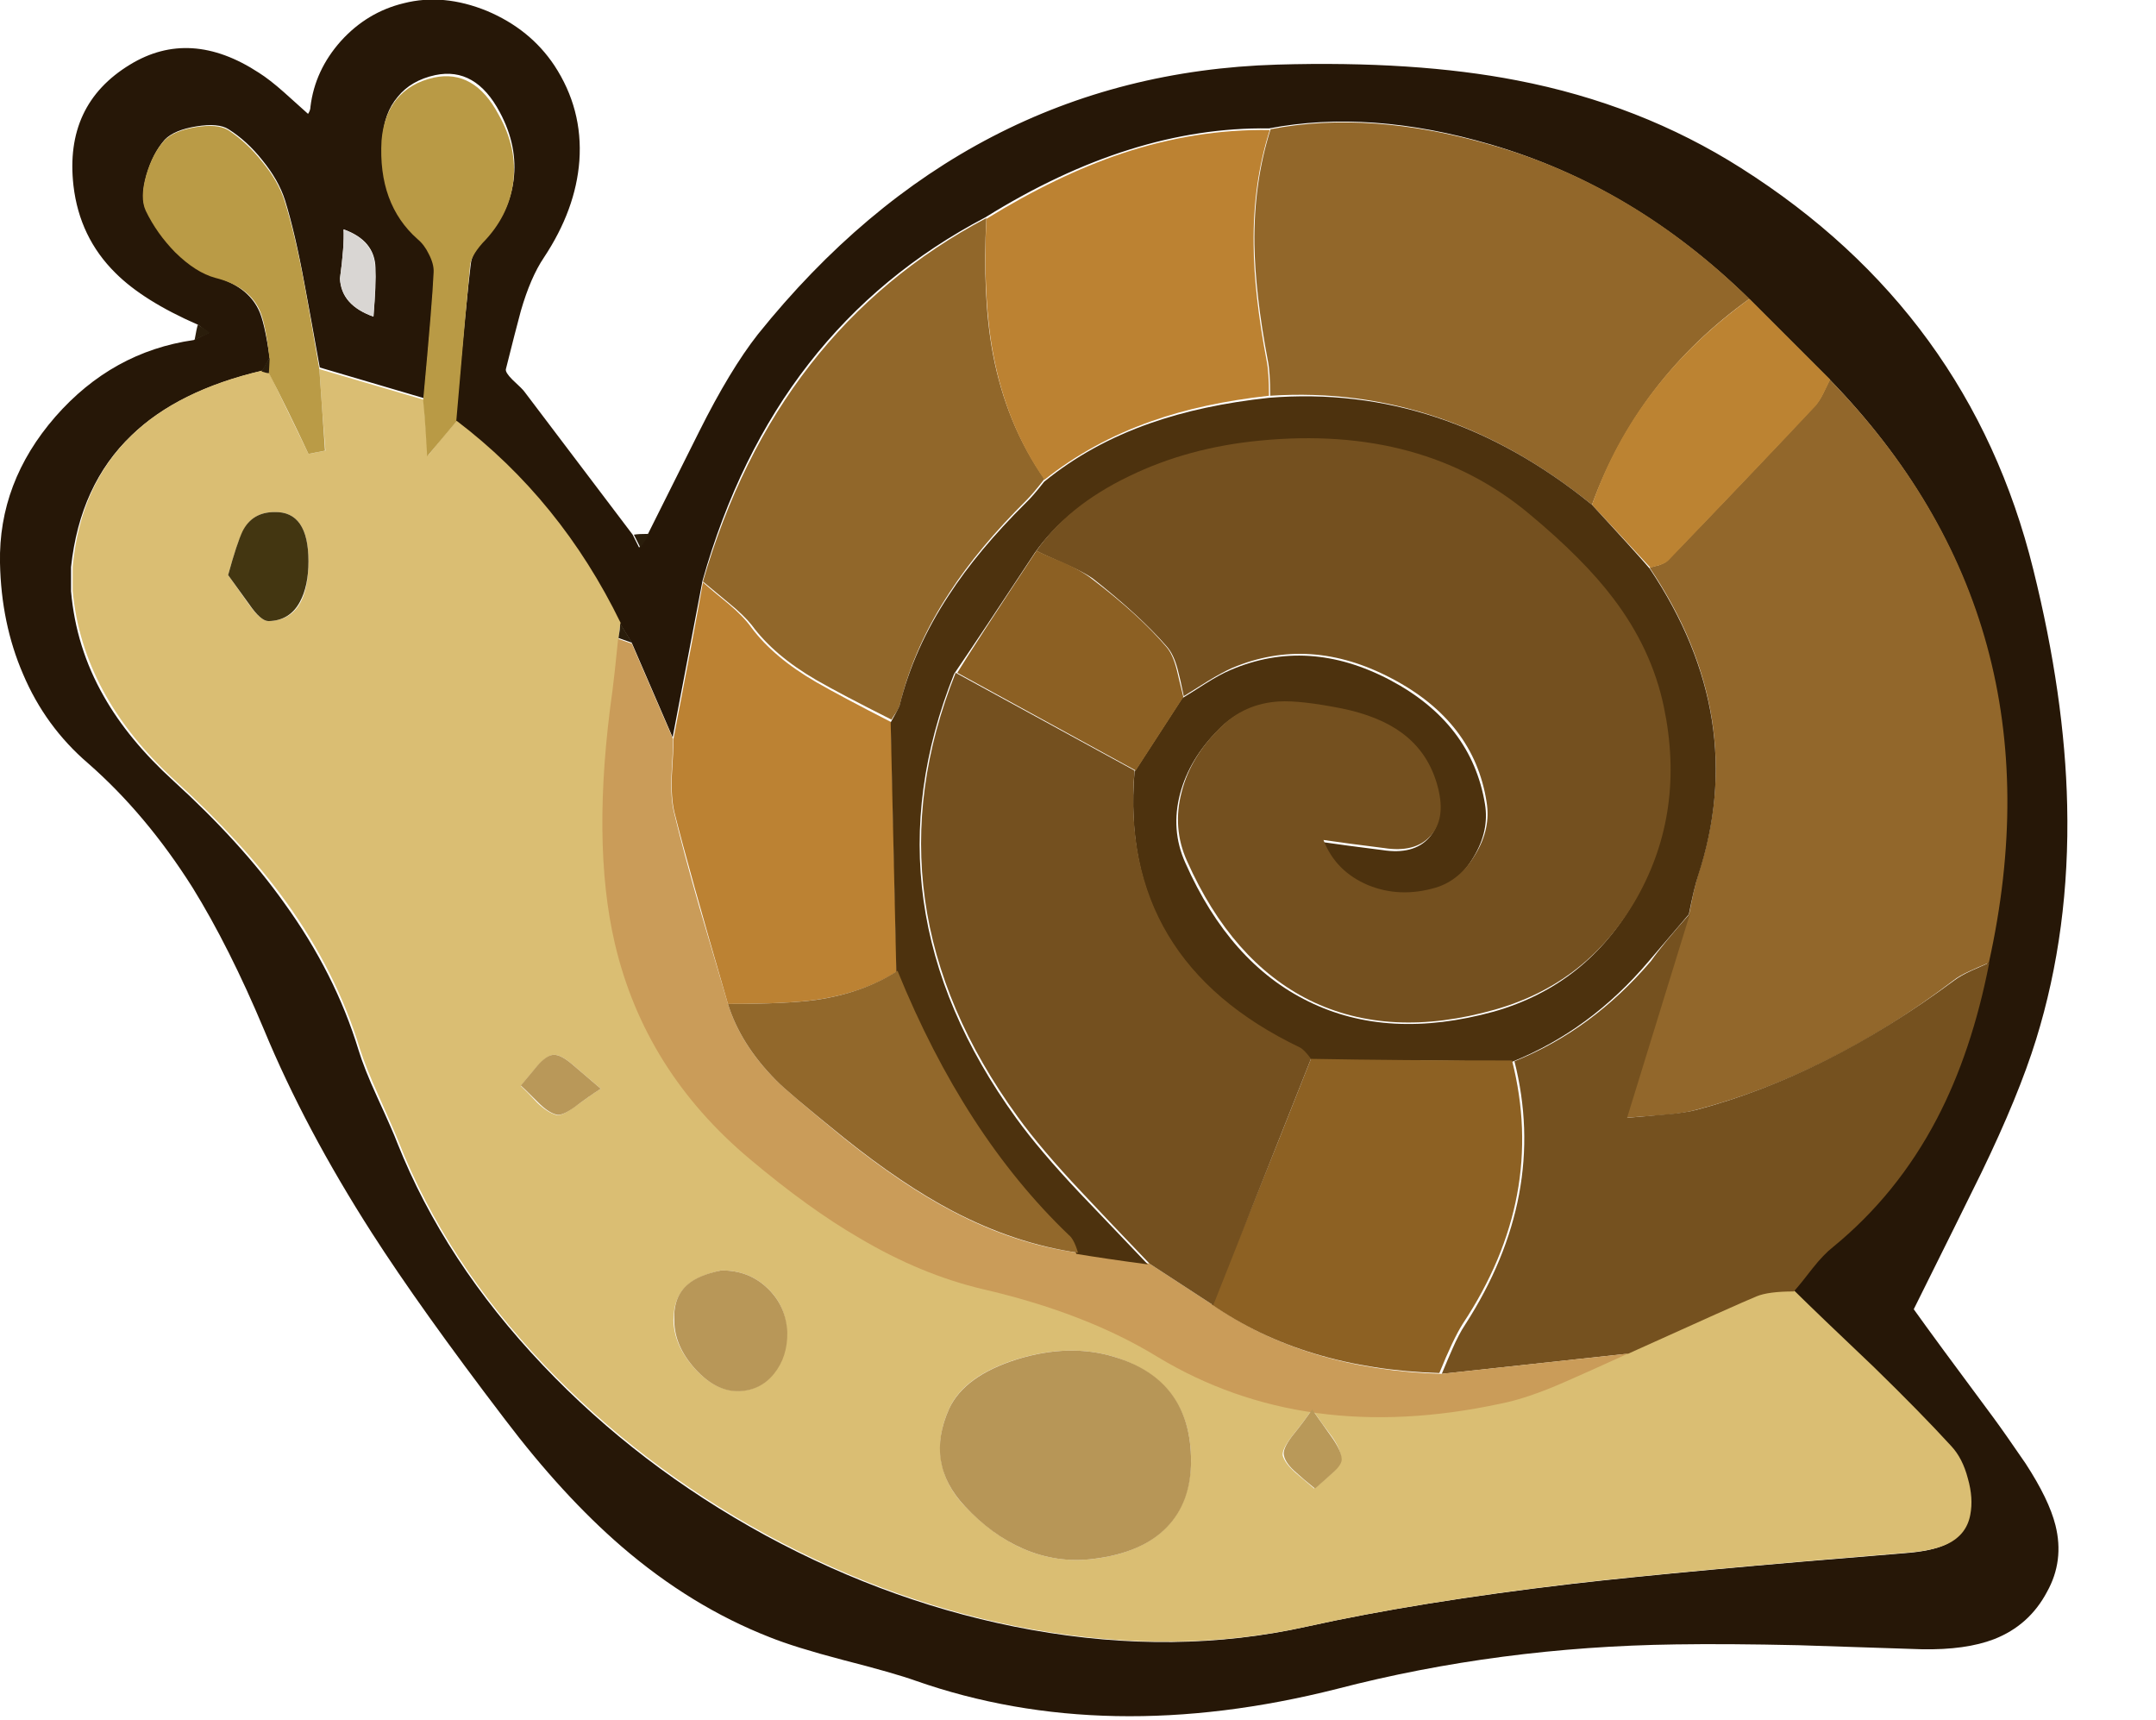
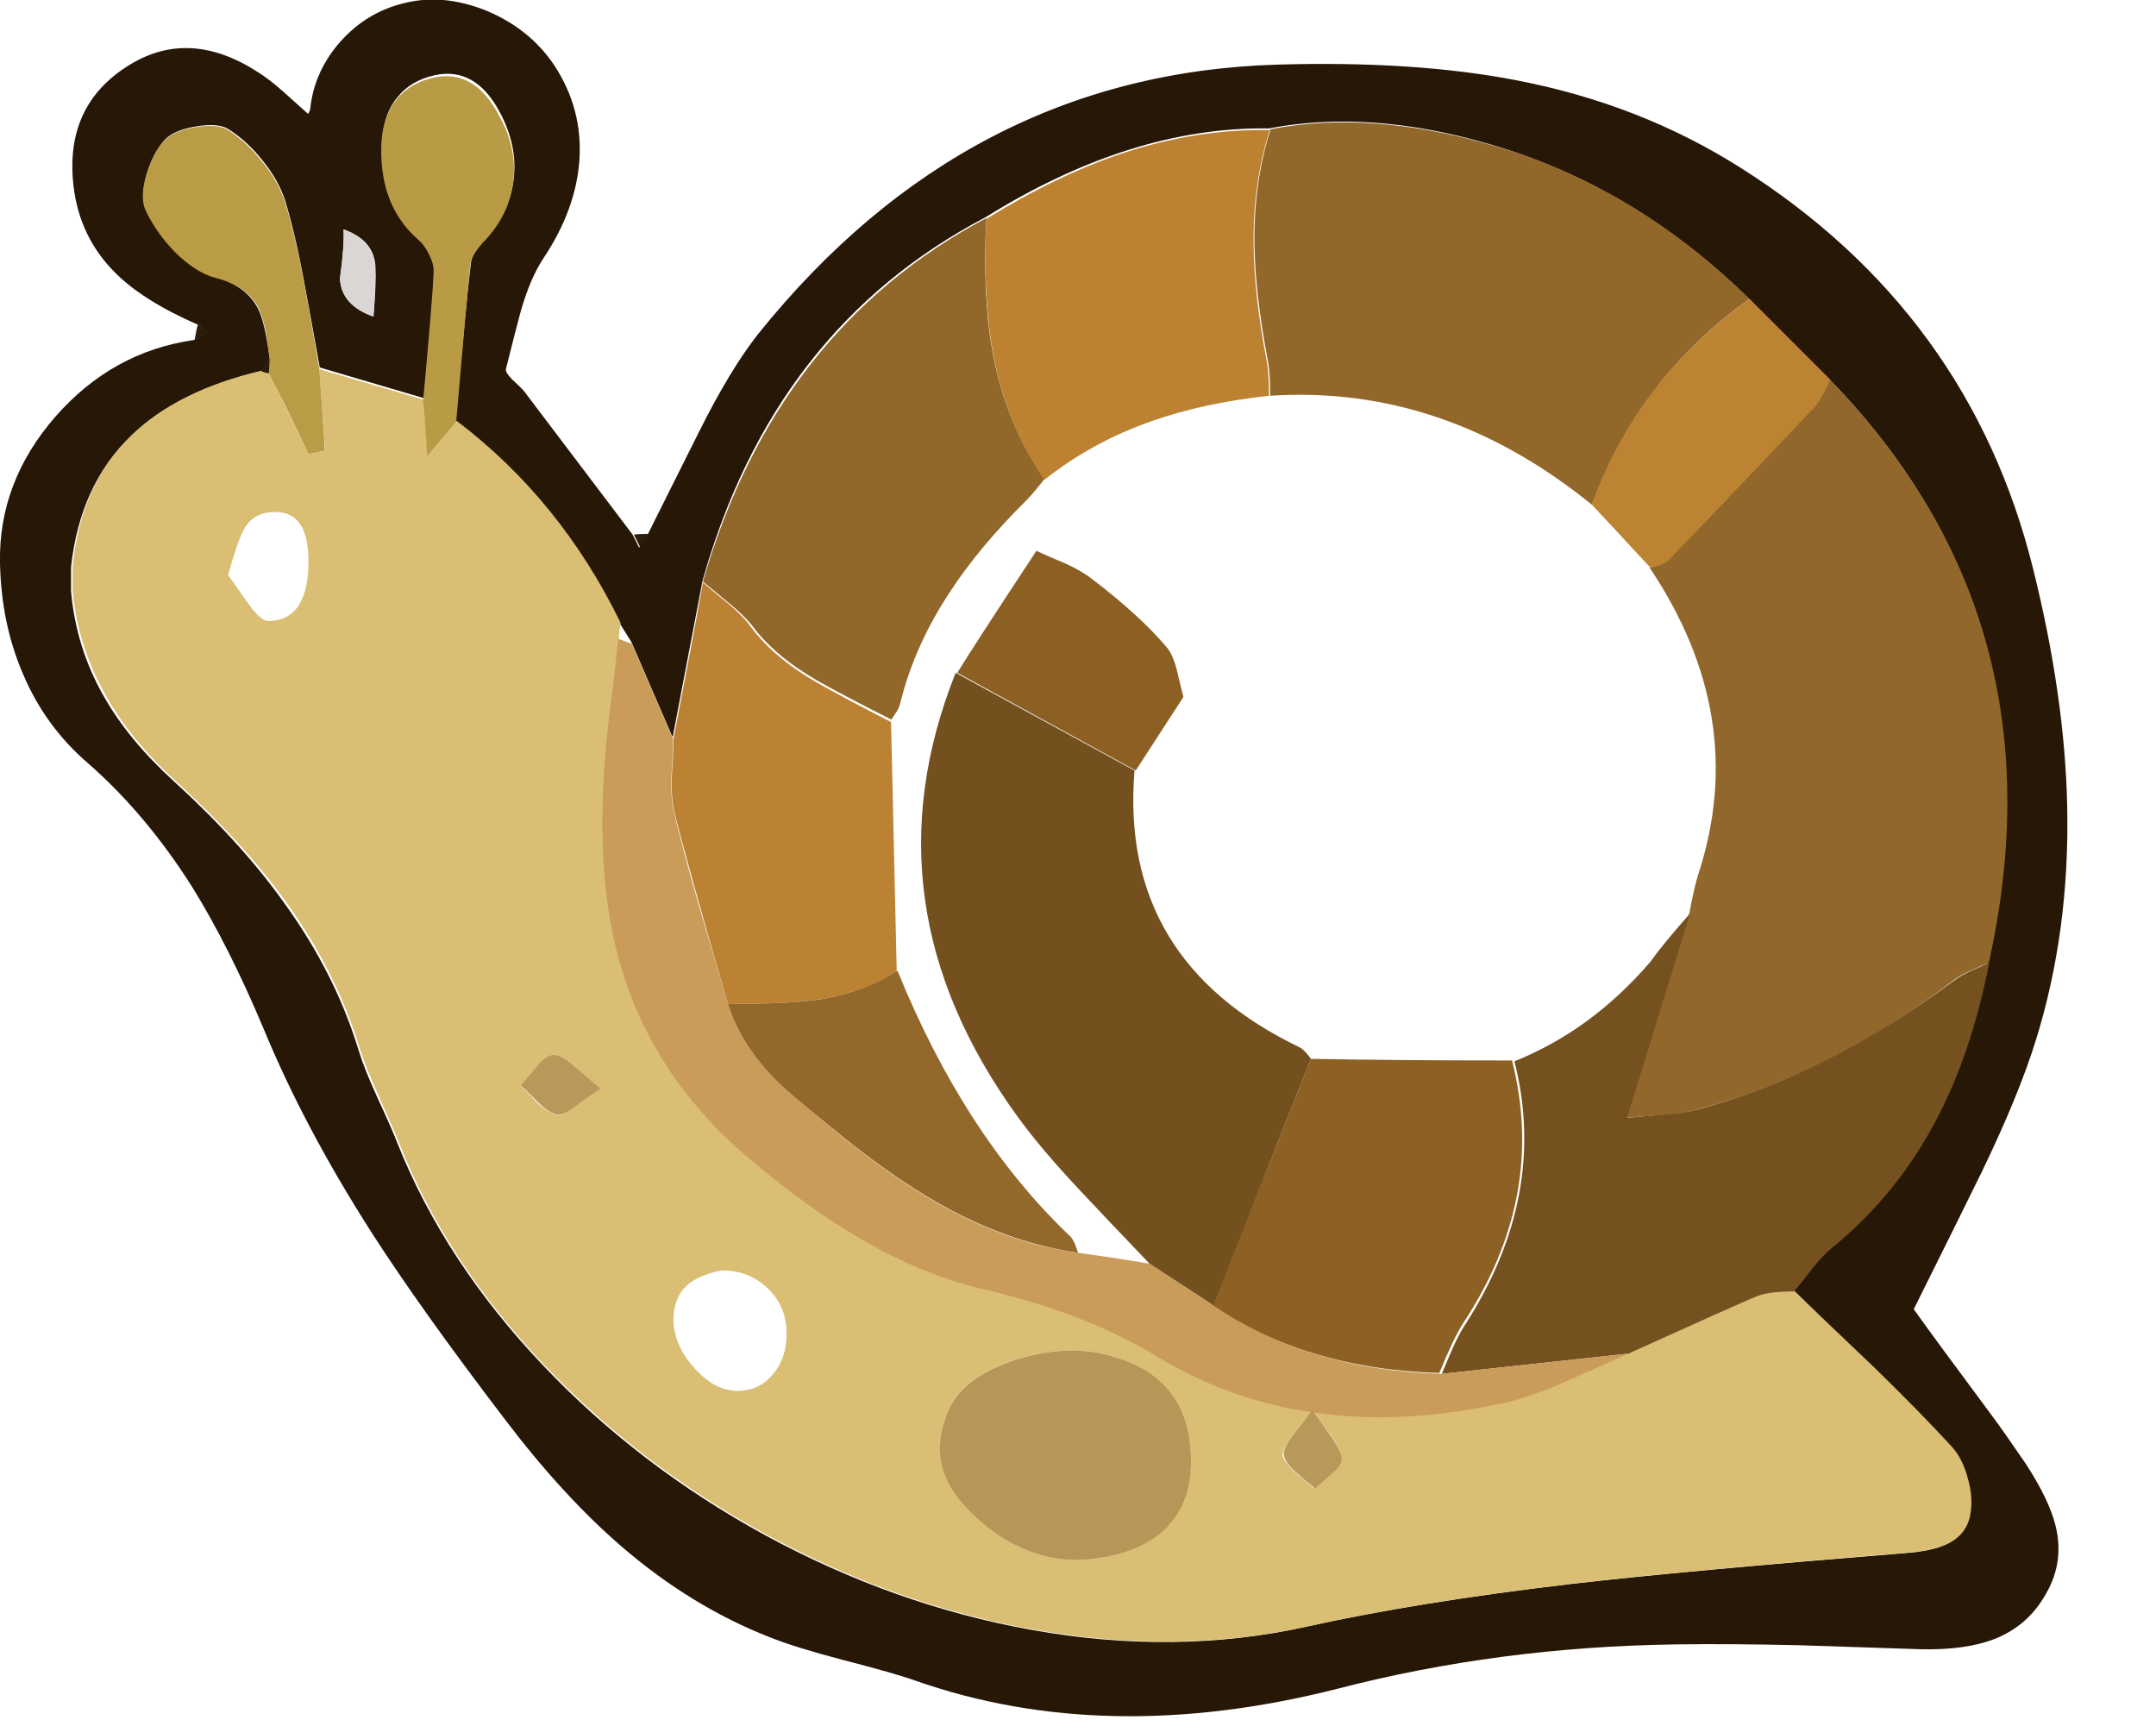
<svg xmlns="http://www.w3.org/2000/svg" xmlns:xlink="http://www.w3.org/1999/xlink" width="267" height="213" preserveAspectRatio="none">
  <defs>
    <path id="a" fill="#261707" d="M215.6 20.8q-12.45-7.9-27.75-10.85-12.6-2.45-29.7-1.95-38.4 1.15-64.3 33.4-3.45 4.4-7.25 12l-6.35 12.7q-.7 1.1-1.1 1.7l-.8-1.6-13.4-17.7q-.2-.3-1.5-1.5-.9-.9-.8-1.3 1.2-4.8 1.85-7.2 1.2-4.15 2.85-6.6 3.95-5.95 4.4-12 .45-6.4-3.1-11.8-3-4.5-8.35-6.75Q54.9-.85 50 .4q-4.55 1.1-7.8 4.7-3.2 3.6-3.75 8.1 0 .45-.3.9-1.95-1.75-2.95-2.65-1.8-1.6-3.15-2.45-8.5-5.55-15.95-1-8.15 4.95-7 15 .75 6.4 5.2 10.8 3.45 3.45 10.2 6.4l1.35 1-1.85.9q-10.1 1.45-17.15 9.5Q-.2 59.7 0 69.7q.15 7.5 2.85 13.75 2.75 6.5 8.05 11.05 7.2 6.3 12.95 15.4 4.55 7.35 8.85 17.6 5.05 12.2 13.35 25.15 6 9.35 16.45 23.05 7.2 9.5 14.5 15.8 8.6 7.4 18.3 11.2 3.1 1.25 9 2.8 6.45 1.65 9.1 2.6 23.55 8.25 52.2 1 20.05-5.2 41.9-5.5 6.4-.1 15.25.1 5.05.15 15.25.5 5.45.1 8.95-1.25 4.35-1.7 6.55-5.85 2.15-3.85 1.05-8.25-.8-3.2-3.7-7.65-2.6-3.8-4-5.7-7.25-9.75-9.85-13.4 5.65-11.35 8.35-16.85 4.65-9.6 6.8-16.55 4.2-13.55 3.85-29-.3-13.5-4.2-29.2-7.85-31.75-36.2-49.7m.9 16.1 10 10q29.1 29.9 19.65 72.2-2.1 11-6.45 19.35-4.9 9.3-12.9 15.85-1.05.95-2.45 2.7-2.1 2.5-2.35 2.8 3.3 3.2 9.9 9.5 5.75 5.55 9.6 9.8 1.35 1.5 2 4 .7 2.45.3 4.5-.5 2.45-2.8 3.6-1.75.85-5.1 1.1-27.3 2.2-41.2 3.8-19.15 2.25-32.9 5.3-16.2 3.6-34.05.4-17-3.05-32.95-11.7-15.75-8.6-27.55-21.05-12.2-12.85-18.05-27.55-.5-1.35-2.5-5.7-1.6-3.5-2.3-5.8-2.9-9.5-9.2-18.2-5.3-7.45-13.7-15.1-5.6-5.1-8.65-10.5-3.45-6.05-4.05-13v-3Q9.9 60 16.3 53.9q5.75-5.55 16.2-8l.9-1.6q-.65-4.55-1.4-6-1.4-2.85-5.3-4-2.45-.65-4.95-3.2-2.25-2.3-3.65-5.1-.75-1.55.05-4.35.8-2.7 2.25-4.35 1.15-1.2 3.9-1.65t4 .35q2.3 1.45 4.2 3.85 2 2.45 2.8 4.95 1.25 4.05 2.4 10.3.65 3.45 1.9 10.4l12.9 3.8q1.15-12.35 1.3-15.9 0-.95-.6-2.15-.55-1.2-1.4-1.95-4.9-4.4-4.4-12.2.15-3.1 1.85-5.1 1.65-2.05 4.65-2.7 5-1.05 8 4.6 2.25 4.2 1.7 8.4t-3.7 7.5q-1.45 1.45-1.6 2.9-.45 3.55-1.9 19.4 12.95 9.85 20.3 25l1.5 2.4 5.1 11.8L87 71.9q8.8-31.25 35.05-45 18.05-11.25 35.1-11 12.55-2.4 27.5 2 17.7 5.2 31.85 19M46.25 39.2q-4-1.4-4.15-4.7.55-4.05.45-6.1 3.85 1.35 3.95 4.75.1 1.95-.25 6.05" />
    <path id="b" fill="#2A1D0B" d="M24.5 40.2q-.15.45-.4 1.9l1.9-.9q-.5-.4-1.5-1" />
    <path id="c" fill="#2A1D0B" d="M80.4 66.1q-1.35 0-1.9.1l.8 1.6q.4-.5 1.1-1.7" />
    <path id="d" fill="#DABE73" d="m162.5 174.5-.1.15q.12.031.25.05-.08-.096-.15-.2m39.15-7.05q-5.2 2.35-7.8 3.5-4.7 2.05-8 2.7-12.43 2.629-23.2 1.05.915 1.353 2.35 3.25 1.1 1.6 1.05 2.65.05.75-1.15 1.85-.7.65-2.15 1.85-1.55-1.3-2.3-1.95-1.35-1.2-1.6-2.15-.1-.7 1.05-2.25 1.556-1.933 2.5-3.3-10.2-1.507-18.9-6.8-9-5.45-21.7-8.4-7.55-1.8-15.2-6.3-6.4-3.75-13.6-9.8-13.05-10.9-16.75-26.7-2.9-12.55-.25-31.3.5-4.05.65-6.4 0-.65.2-1.85-7.4-15.2-20.3-25-1.8 2.1-3.55 4.3-.5-6.1-.5-6.9l-12.95-3.8q.3 4.8.75 10.1l-2.1.4-4.9-10.1q-.3 0-.9-.2-10.4 2.45-16.1 8Q9.95 60 9 70.15v3q1.2 13 12.7 23.5 8.45 7.7 13.75 15.05 6.25 8.7 9.15 18.25.7 2.2 2.3 5.75 1.95 4.35 2.5 5.75 5.8 14.7 18 27.55 11.85 12.45 27.6 21.05 15.95 8.65 32.9 11.7 17.9 3.2 34.1-.4 13.85-3.05 32.9-5.3 13.5-1.55 41.2-3.8 3.35-.25 5.1-1.1 2.35-1.15 2.8-3.6.4-2.05-.3-4.5-.65-2.5-2.05-4-3.8-4.15-9.6-9.8-6.65-6.3-9.9-9.5-3.2 0-4.6.6-1.1.45-15.9 7.1M28.25 71.2q1.1-4 1.85-5.45 1.15-2.35 3.9-2.35 4.2-.1 4.2 6.1 0 7.3-4.95 7.4-.95 0-2.45-2.1-2.5-3.55-2.55-3.6m46.15 63.6q-.7.4-3.4 2.35-1.45 1.05-2.1.9-1.1-.3-2.35-1.5-1.35-1.45-2.05-2.1 1.35-1.65 2-2.4 1.15-1.35 2.05-1.45.9-.05 2.4 1.25.95.8 3.45 2.95M85.25 159q1.3-1.1 4.05-1.7 3.35-.05 5.7 2.15t2.4 5.45q.1 3.05-1.6 5.15-1.65 2.1-4.3 2.15-2.85.1-5.45-2.75-2.55-2.8-2.65-5.95 0-3 1.85-4.5m34.25 27.5q-2.45-2.55-2.95-5.65-.5-3.15 1-6.45 1.85-4.05 8.35-6.1 6.5-2 12.1-.3 9.5 3 9.5 12.9-.1 5.15-3.05 8.2-3.05 3.15-8.95 3.9-8.75 1.1-16-6.5" />
    <path id="e" fill="#92672B" d="M226.6 47q-.55 1.15-.85 1.75-.5 1-1.05 1.55-8.95 9.55-18.2 19.1-.3.3-1 .55-1.15.3-1.2.35 12.4 18.5 6 38-.5 1.6-1.1 4.8l-7.8 25.3q1.65-.15 4.6-.35 2.5-.2 4.1-.65 16.5-4.35 31.8-16 .75-.6 2.1-1.2.75-.35 2.3-1 9.4-42.35-19.7-72.2" />
    <path id="f" fill="#92672A" d="M197.15 62.5q5.7-15.6 19.5-25.5-14.3-14-31.8-19-15.2-4.4-27.5-2-2.1 6.6-2 14.25.1 6.2 1.65 14.35.3 1.4.3 4.4 21.5-1.4 39.85 13.5" />
    <path id="g" fill="#75511F" d="M209.3 113.1q-3.3 3.7-4.85 5.9-7.3 8.55-16.9 12.4 4.2 16.6-6.1 32.6-.8 1.2-1.6 3.05-.45 1-1.3 3.05l23.1-2.5q13.7-6.2 15.9-7.1 1.45-.6 4.6-.6.85-.95 2.35-2.9 1.35-1.7 2.5-2.6 7.95-6.5 12.85-15.85 4.35-8.3 6.5-19.35-1.5.65-2.25 1-1.3.6-2.1 1.2-15.85 11.75-31.85 16-1.5.4-4.05.6-4 .35-4.6.4z" />
    <path id="h" fill="#91672A" d="M122.95 43.75q-1.3-7-.8-16.75-26.05 13.8-35.1 45 .3.25 3.2 2.65 1.9 1.55 2.85 2.75 2.75 3.75 8 6.8 3.05 1.75 9.3 4.9.2-.35.65-1 .35-.6.45-1.1 1.75-7.05 6.1-13.65 3.6-5.55 9.55-11.45.8-.8 2.2-2.6-4.75-6.8-6.4-15.55" />
    <path id="i" fill="#CA9C59" d="M185.8 173.8q3.35-.65 8-2.7 2.65-1.15 7.8-3.5l-23.1 2.5q-16.65-.5-28.25-8.5l-7.9-5.15q-4.9-.8-8.9-1.35-7.75-1.05-15.45-5.1-6.15-3.2-13.45-9.05-6.85-5.6-8.45-7.2-4.4-4.45-5.95-9.45-2.35-7.9-3.5-11.85-2-6.95-3.2-11.95-.4-1.7-.3-4.4.2-3.1.2-4.6l-5.1-11.8-1.7-.6q-.45 4.5-.7 6.4-2.65 18.75.3 31.35 3.7 15.75 16.7 26.65 7.3 6.15 13.6 9.8 7.6 4.5 15.2 6.3 12.8 2.95 21.7 8.4 18.2 11 42.45 5.8" />
    <path id="j" fill="#BC8232" d="M157.15 49q0-3-.3-4.4-1.55-8.2-1.6-14.3-.1-7.6 2-14.2-9.15-.15-18.3 2.9-8.05 2.7-16.8 8.1-.45 9.8.85 16.75 1.65 8.8 6.35 15.55 5.85-4.65 13.25-7.25 6.35-2.25 14.55-3.15" />
    <path id="k" fill="#BC8233" d="M110.35 89.4q-6.15-3.15-9.2-4.9-5.3-3.05-8.1-6.8-.95-1.35-2.85-2.95-2.15-1.75-3.15-2.65-1.15 6.5-3.65 19.4 0 1.5-.2 4.55-.1 2.7.3 4.45 1.7 6.8 6.65 23.8 7.35 0 10.85-.5 5.9-.85 10.05-3.5z" />
    <path id="l" fill="#BC8332" d="M225.8 48.75q.3-.6.85-1.75l-10-10q-14.2 10.3-19.5 25.5 2.45 2.6 7.25 7.8.05-.05 1.2-.35.7-.25 1-.55 12.35-12.85 18.2-19.1.5-.55 1-1.55" />
    <path id="m" fill="#BA9B46" d="M32.45 20q-1.85-2.35-4.2-3.9-1.35-.8-4.05-.35t-3.85 1.65q-1.45 1.55-2.25 4.3-.8 2.8-.05 4.4 1.35 2.8 3.65 5.15 2.55 2.5 4.95 3.15 4 1 5.4 3.8.8 1.55 1.3 6l-.1 1.9q2.3 4.45 4.95 10.1l2.05-.4-.7-10.1q-1.2-6.95-1.85-10.45-1.15-6.2-2.45-10.35-.8-2.5-2.8-4.9" />
    <path id="n" fill="#B99A45" d="M63.55 22.6q.55-4.25-1.8-8.4-3-5.65-8-4.6-2.95.65-4.65 2.7-1.6 2-1.85 5.1-.45 7.85 4.45 12.2.85.7 1.4 1.85.65 1.25.6 2.25-.15 3.55-1.3 15.9.2 1.6.5 6.9 1.85-2.2 3.6-4.3 1.3-15.15 1.7-19.2.05-1.2 1.55-2.9 3.25-3.3 3.8-7.5" />
    <path id="o" fill="#D9D6D3" d="M46.25 39.2q.3-4.05.2-6-.1-3.4-3.9-4.8.1 2.05-.45 6.1.25 3.3 4.15 4.7" />
-     <path id="p" fill="#2A1D0B" d="m78.3 79.6-1.5-2.4q0 .6-.2 1.8z" />
    <path id="q" fill="#2A1D0B" d="M33.4 44.3q-.4.5-1 1.7.6.2.9.2z" />
    <path id="r" fill="#B79657" d="M117.55 174.4q-3.05 6.8 1.95 12.1 3.3 3.55 7.2 5.25 4.25 1.85 8.8 1.25 5.95-.75 9-3.9 3-3.1 3-8.2 0-10.05-9.5-12.9-5.55-1.7-12.05.3-6.5 2.05-8.4 6.1" />
-     <path id="s" fill="#B89758" d="M89.3 157.3q-2.75.55-4.1 1.7-1.85 1.55-1.7 4.55.05 3.15 2.6 5.95 2.6 2.85 5.45 2.75 2.65-.1 4.3-2.15 1.7-2.1 1.65-5.15-.15-3.25-2.45-5.45-2.35-2.25-5.75-2.2" />
-     <path id="t" fill="#433611" d="M28.25 71.2q.05.05 2.6 3.6 1.45 2.1 2.4 2.1 2.65-.05 3.9-2.4 1.05-1.95 1.05-5 0-6.2-4.2-6.1-2.75 0-3.95 2.35-.7 1.45-1.8 5.45" />
    <path id="u" fill="#B99859" d="M74.4 134.8q-2.5-2.15-3.45-2.95-1.5-1.3-2.4-1.25T66.5 132q-.65.8-2 2.4.15.1 2.15 2.1 1.25 1.25 2.25 1.5.65.2 2.15-.85 2-1.5 3.35-2.35" />
    <path id="v" fill="#B99959" d="M162.85 184.3q1.45-1.25 2.15-1.9 1.25-1.1 1.15-1.8-.05-.95-1.15-2.55-2.35-3.3-2.5-3.55-.9 1.35-2.55 3.4-1.15 1.55-.95 2.3.2 1 1.55 2.15.75.7 2.3 1.95" />
-     <path id="w" fill="#4D320E" d="M189.15 63.85q6.8 5.6 10.5 10.5 4.7 6.2 6.2 13.4 2.6 12.95-3.35 23.6-5.95 10.6-17.5 13.9-13.1 3.6-22.95-1.25-9.75-4.75-15.25-17.15-1.85-4.1-.65-8.6 1.15-4.3 4.75-7.9 2.9-3 7.25-3.25 2.55-.15 7.75.85 9.95 2 12 9.9.95 3.8-.95 5.9t-5.75 1.5q-4.8-.6-7.5-1 1.5 3.85 5.55 5.55 4 1.65 8.35.35 3-.8 4.9-4.05 1.95-3.25 1.4-6.55-1.65-10-11.75-15.35-10.15-5.35-19.75-1.25-1.3.55-3.05 1.65-1.95 1.25-2.95 1.85l-5.9 9.1q-2 23.6 20.5 34.3.4.2 1.4 1.4 13.85 0 24.9.2 9.65-3.9 16.85-12.4l5-5.85q.65-3.3 1.15-4.8 6.4-19.5-6-38-1.7-2-7.15-7.9-18.45-15-40-13.25-8.3.9-14.7 3.15Q135 55 129.3 59.65q-1.4 1.8-2.25 2.6-5.95 5.9-9.55 11.45-4.35 6.6-6.1 13.65-.1.35-1.1 2.1l.7 30.9q8.05 20.2 21.15 32.7.5.55 1.15 2.2 3.6.6 8.85 1.3-5.65-5.9-8.45-8.85-5-5.3-7.85-9.25-19.1-26.4-7.7-55 3.4-5 10-15 3.9-5.55 11.45-9.2 7.35-3.55 16.25-4.4 20.1-2 33.3 9" />
    <path id="x" fill="#8D6123" d="M187.25 131.3q-13.85 0-24.9-.2-8.55 21.65-12.3 30.4 11.55 8 28.2 8.5 1.7-4.2 2.9-6.1 10.4-15.7 6.1-32.6" />
    <path id="y" fill="#74501F" d="m140.5 95.4-22.15-12.1q-11.45 28.65 7.7 55 2.9 4 7.85 9.25 2.8 3 8.45 8.9l7.9 5.15 12.1-30.5q-.8-1.1-1.35-1.4-22.45-10.75-20.5-34.3" />
    <path id="z" fill="#92682B" d="M111.15 120.2q-4.25 2.75-10.1 3.6-3.55.5-10.9.5 1.55 5 5.95 9.45 1.4 1.45 8.45 7.15 7.25 5.8 13.45 9.05 7.75 4.05 15.5 5.15-.5-1.7-1.15-2.2-12.95-12.4-21.2-32.7" />
-     <path id="A" fill="#74501F" d="M178.1 97.6q-1.1-4.4-4.55-6.9-2.8-2.05-7.45-3-5.1-1-7.7-.85-4.3.25-7.3 3.25-3.65 3.6-4.75 7.9-1.2 4.5.65 8.6 5.55 12.45 15.2 17.25 9.9 4.85 22.95 1.15 11.6-3.3 17.6-13.9 6-10.7 3.3-23.6-1.5-7.15-6.25-13.4-3.65-4.85-10.45-10.5-13.2-11-33.3-9.05-8.9.85-16.2 4.4-7.6 3.65-11.5 9.25.65.35 3.6 1.65 2.2.95 3.35 1.75 5.85 4.6 9.2 8.45.85.95 1.35 2.85.3 1.1.75 3.3.25-.15 2.95-1.85 1.8-1.1 3.05-1.65 9.6-4.05 19.75 1.3 10.2 5.35 11.75 15.3.55 3.3-1.4 6.5-1.9 3.2-4.9 4.1-4.4 1.3-8.35-.3-4.05-1.7-5.55-5.6 2.7.4 7.5 1 3.85.6 5.75-1.5t.95-5.9" />
    <path id="B" fill="#8C6023" d="m140.65 95.4 5.9-9.1q-.55-2.2-.8-3.3-.5-2-1.3-2.9-3.35-3.95-9.2-8.4-1.25-1-3.35-1.95-2.4-1-3.55-1.55-7.85 11.9-9.8 15.1z" />
  </defs>
  <use xlink:href="#a" />
  <use xlink:href="#b" />
  <use xlink:href="#c" />
  <use xlink:href="#d" />
  <use xlink:href="#e" />
  <use xlink:href="#f" />
  <use xlink:href="#g" />
  <use xlink:href="#h" />
  <use xlink:href="#i" />
  <use xlink:href="#j" />
  <use xlink:href="#k" />
  <use xlink:href="#l" />
  <use xlink:href="#m" />
  <use xlink:href="#n" />
  <use xlink:href="#o" />
  <use xlink:href="#p" />
  <use xlink:href="#q" />
  <use xlink:href="#r" />
  <use xlink:href="#s" />
  <use xlink:href="#t" />
  <use xlink:href="#u" />
  <use xlink:href="#v" />
  <use xlink:href="#w" />
  <use xlink:href="#x" />
  <use xlink:href="#y" />
  <use xlink:href="#z" />
  <use xlink:href="#A" />
  <use xlink:href="#B" />
</svg>